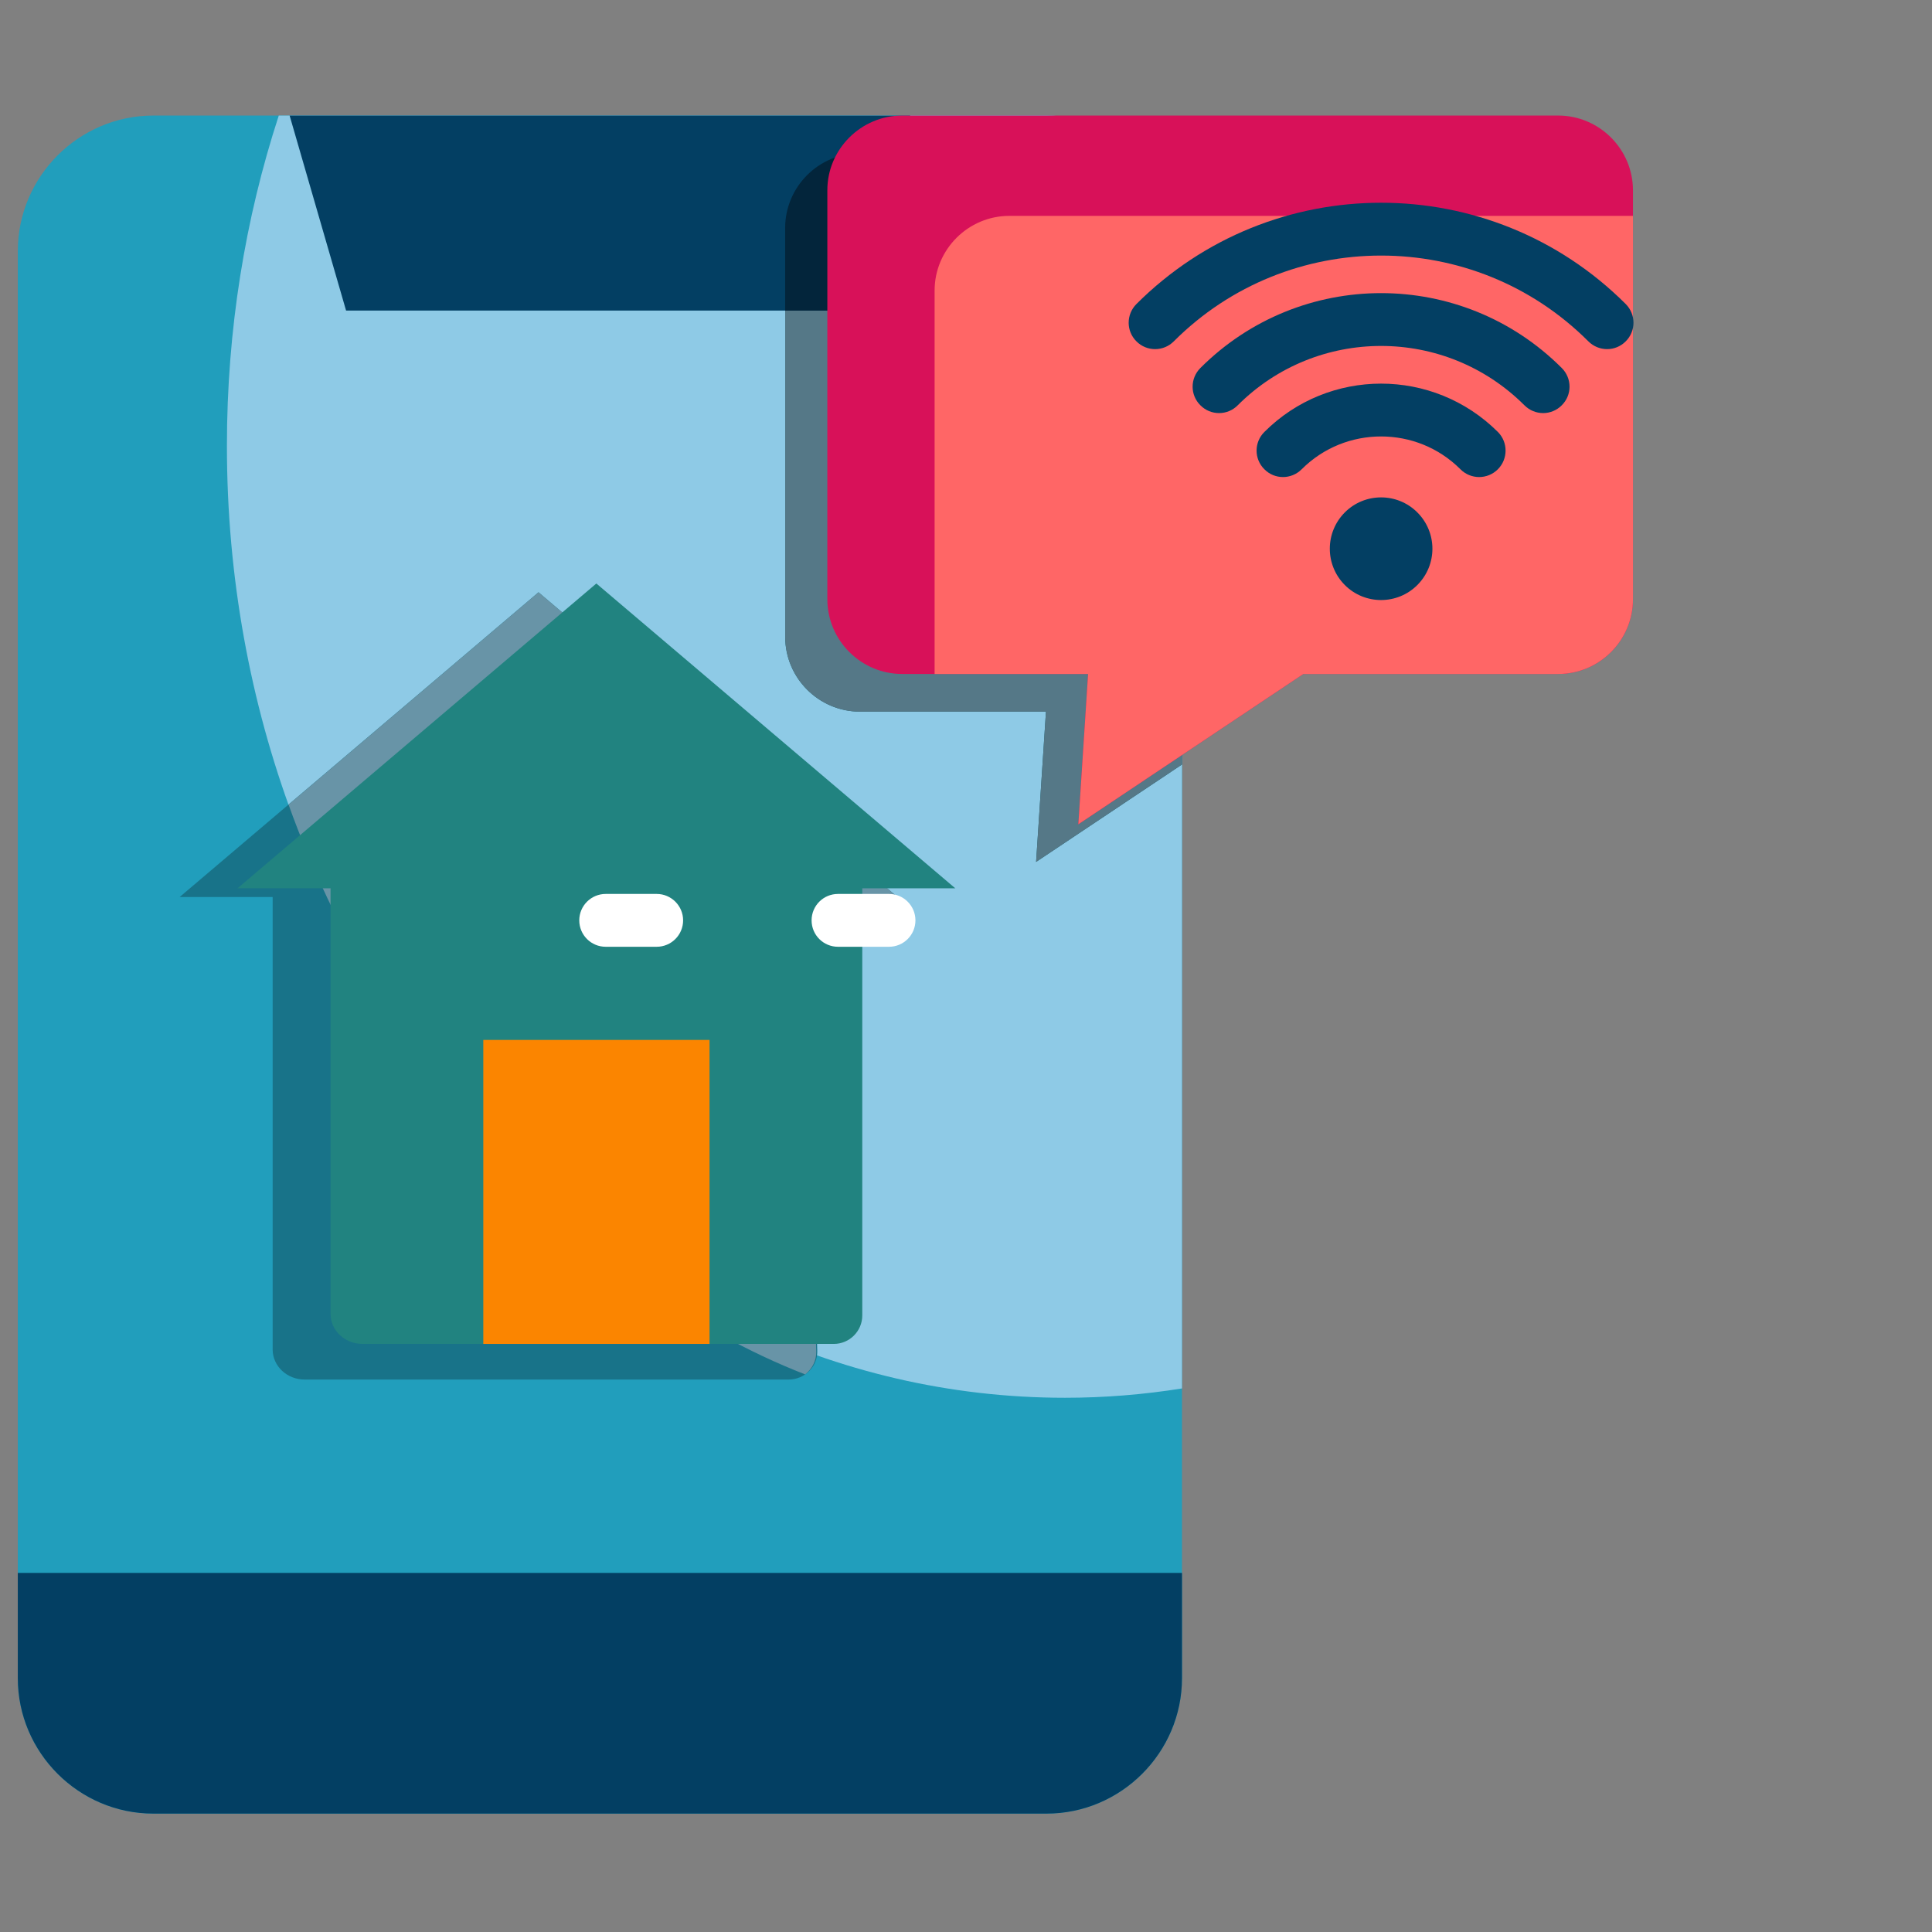
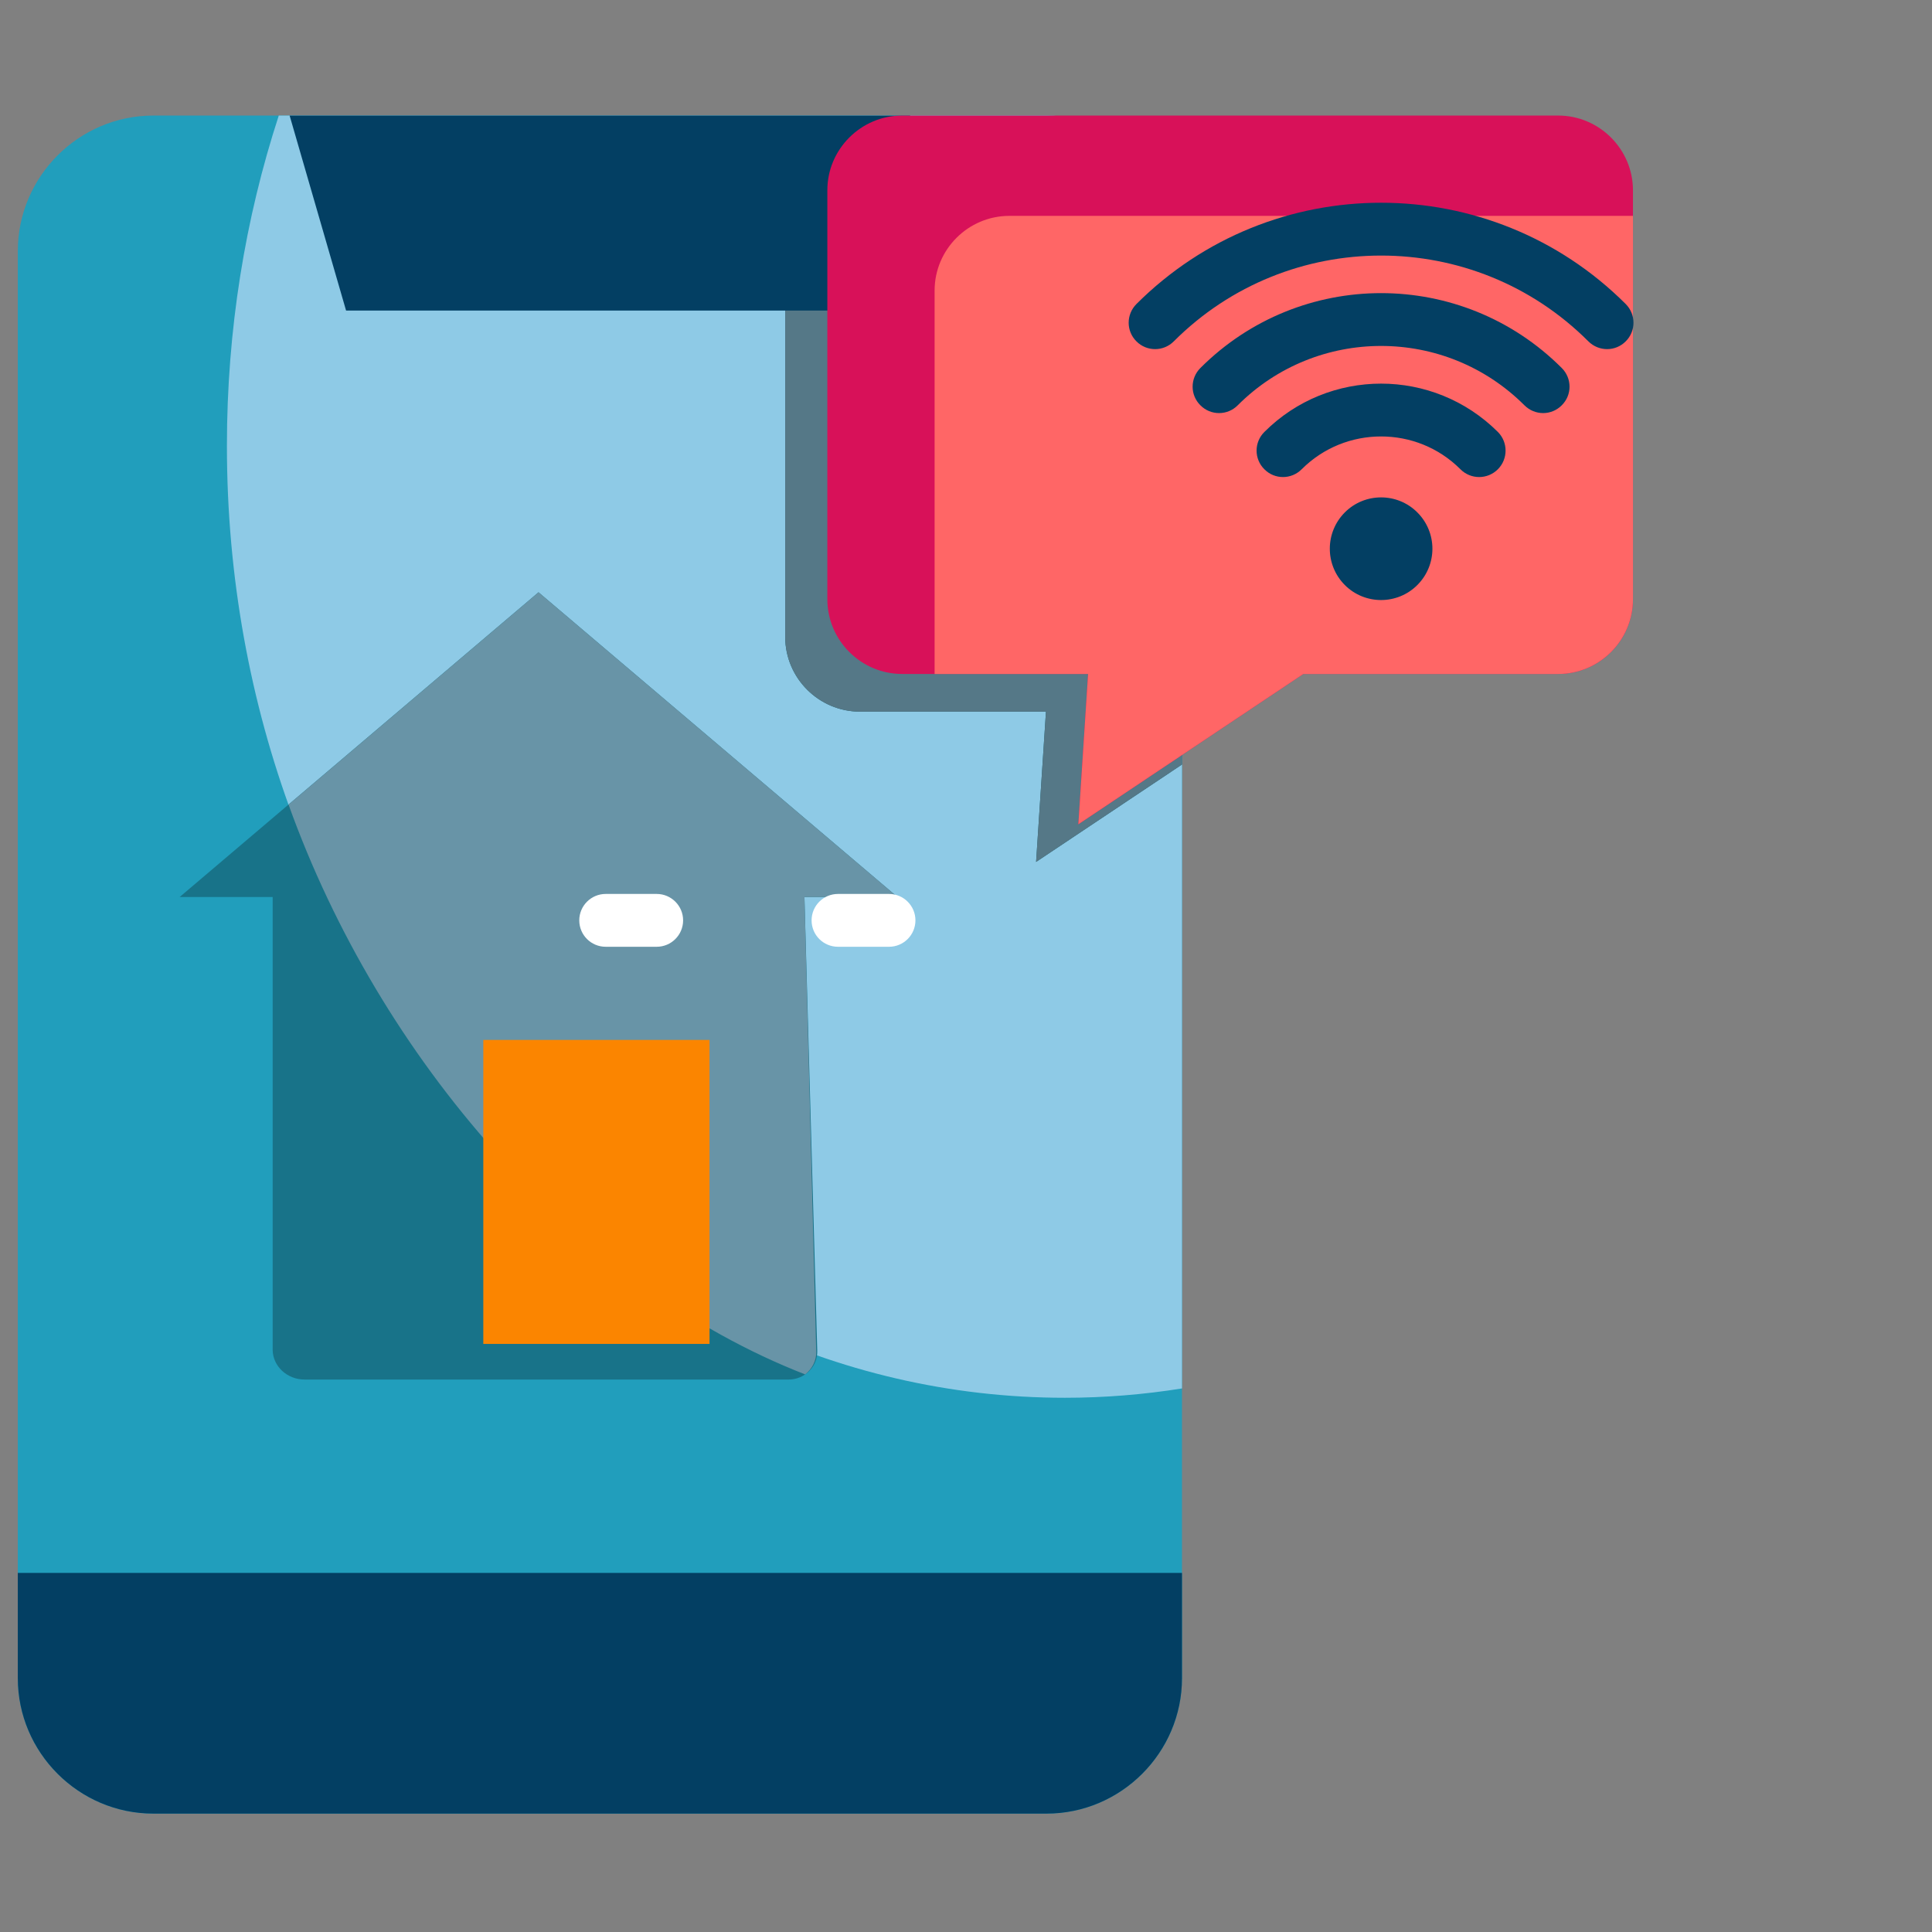
<svg xmlns="http://www.w3.org/2000/svg" width="64" height="64" viewBox="0 0 64 64" fill="none">
  <rect x="0" y="0" width="64" height="64" fill="#808080" stroke="none" />
  <path fill-rule="evenodd" clip-rule="evenodd" d="M5.079 3.828H34.669C37.135 3.828 39.155 5.848 39.155 8.318V55.593C39.155 58.059 37.135 60.079 34.669 60.079H5.079C2.609 60.079 0.59 58.059 0.59 55.593V8.318C0.59 5.848 2.609 3.828 5.079 3.828Z" fill="#219EBC" />
  <path fill-rule="evenodd" clip-rule="evenodd" d="M9.235 3.828H34.669C37.135 3.828 39.155 5.848 39.155 8.318V45.994C37.89 46.196 36.594 46.303 35.279 46.303C19.946 46.303 7.517 32.186 7.517 14.774C7.516 10.925 8.122 7.236 9.235 3.828Z" fill="#8ECAE6" />
  <path fill-rule="evenodd" clip-rule="evenodd" d="M37.766 5.075C38.62 5.894 39.155 7.045 39.155 8.318V25.325L34.322 28.552L34.649 23.574H28.488C27.124 23.574 26.011 22.461 26.011 21.098V7.551C26.011 6.19 27.124 5.075 28.488 5.075H37.766Z" fill="#145E6F" />
  <path fill-rule="evenodd" clip-rule="evenodd" d="M37.766 5.075C38.62 5.894 39.155 7.045 39.155 8.318V25.325L34.322 28.552L34.649 23.574H28.488C27.124 23.574 26.011 22.461 26.011 21.098V7.551C26.011 6.19 27.124 5.075 28.488 5.075H37.766Z" fill="#557887" />
  <path fill-rule="evenodd" clip-rule="evenodd" d="M26.648 29.715L27.073 44.756C27.086 45.274 26.648 45.699 26.13 45.699H10.089C9.507 45.699 9.032 45.252 9.032 44.706V29.715H5.951L17.839 19.62L29.73 29.715H26.648Z" fill="#187389" />
  <path fill-rule="evenodd" clip-rule="evenodd" d="M26.672 45.529C19.073 42.574 12.57 35.055 9.559 26.654L17.84 19.62L29.731 29.715H26.649L27.039 44.785C27.044 45.086 26.891 45.355 26.672 45.529Z" fill="#6894A7" />
  <path fill-rule="evenodd" clip-rule="evenodd" d="M39.155 52.105V55.591C39.155 58.057 37.135 60.078 34.669 60.078H5.079C2.609 60.078 0.59 58.057 0.59 55.591V52.105H39.155Z" fill="#033F63" />
  <path fill-rule="evenodd" clip-rule="evenodd" d="M9.594 3.828H30.152L28.28 10.287C22.675 10.287 17.069 10.287 11.464 10.287L9.594 3.828Z" fill="#033F63" />
-   <path fill-rule="evenodd" clip-rule="evenodd" d="M29.79 5.075L28.28 10.287H26.009V7.551C26.009 6.19 27.121 5.075 28.485 5.075H29.79Z" fill="#03253B" />
-   <path fill-rule="evenodd" clip-rule="evenodd" d="M28.564 29.427V43.576C28.564 44.097 28.139 44.519 27.621 44.519H12.006C11.425 44.519 10.95 44.072 10.95 43.526V29.427H7.867L19.755 19.329L31.646 29.427H28.564Z" fill="#218380" />
  <path fill-rule="evenodd" clip-rule="evenodd" d="M16.01 34.449H23.504V44.519H16.01V34.449Z" fill="#FB8500" />
  <path fill-rule="evenodd" clip-rule="evenodd" d="M29.883 3.828H51.617C52.981 3.828 54.094 4.944 54.094 6.304V19.85C54.094 21.214 52.981 22.326 51.617 22.326H43.174L35.722 27.305L36.045 22.326H29.884C28.523 22.326 27.407 21.214 27.407 19.85V6.304C27.405 4.944 28.521 3.828 29.883 3.828Z" fill="#D81159" />
  <path fill-rule="evenodd" clip-rule="evenodd" d="M54.094 7.151V19.85C54.094 21.214 52.981 22.326 51.617 22.326H43.174L35.722 27.305L36.045 22.326H30.96V9.625C30.96 8.264 32.072 7.151 33.436 7.151H54.094Z" fill="#FF6666" />
  <path d="M38.883 11.308C38.542 11.651 37.986 11.651 37.646 11.308C37.303 10.968 37.303 10.415 37.646 10.071C39.885 7.835 42.816 6.716 45.75 6.716C48.684 6.716 51.617 7.836 53.854 10.071C54.197 10.415 54.197 10.968 53.854 11.308C53.514 11.651 52.961 11.651 52.617 11.308C50.721 9.411 48.236 8.466 45.75 8.466C43.265 8.466 40.779 9.411 38.883 11.308ZM44.549 16.974C45.211 16.311 46.289 16.311 46.951 16.974C47.617 17.64 47.617 18.714 46.951 19.38C46.289 20.043 45.211 20.043 44.549 19.38C43.886 18.713 43.886 17.64 44.549 16.974ZM43.12 15.545C42.776 15.889 42.224 15.889 41.884 15.545C41.54 15.205 41.54 14.649 41.884 14.309C42.95 13.243 44.35 12.708 45.75 12.708C47.15 12.708 48.549 13.243 49.619 14.309C49.959 14.649 49.959 15.205 49.619 15.545C49.275 15.889 48.722 15.889 48.379 15.545C47.653 14.819 46.703 14.458 45.75 14.458C44.796 14.458 43.846 14.819 43.12 15.545ZM41.001 13.426C40.661 13.77 40.105 13.77 39.765 13.426C39.421 13.086 39.421 12.534 39.765 12.19C41.416 10.539 43.585 9.71 45.75 9.71C47.919 9.71 50.084 10.539 51.735 12.19C52.079 12.534 52.079 13.086 51.735 13.426C51.395 13.77 50.843 13.77 50.499 13.426C49.186 12.115 47.468 11.46 45.75 11.46C44.031 11.46 42.312 12.115 41.001 13.426Z" fill="#033F63" />
  <path d="M20.064 31.363C19.581 31.363 19.189 30.973 19.189 30.488C19.189 30.005 19.582 29.613 20.064 29.613H21.754C22.236 29.613 22.629 30.006 22.629 30.488C22.629 30.973 22.235 31.363 21.754 31.363H20.064ZM27.76 31.363C27.275 31.363 26.885 30.973 26.885 30.488C26.885 30.005 27.275 29.613 27.76 29.613H29.45C29.933 29.613 30.325 30.006 30.325 30.488C30.325 30.973 29.931 31.363 29.45 31.363H27.76Z" fill="white" />
</svg>